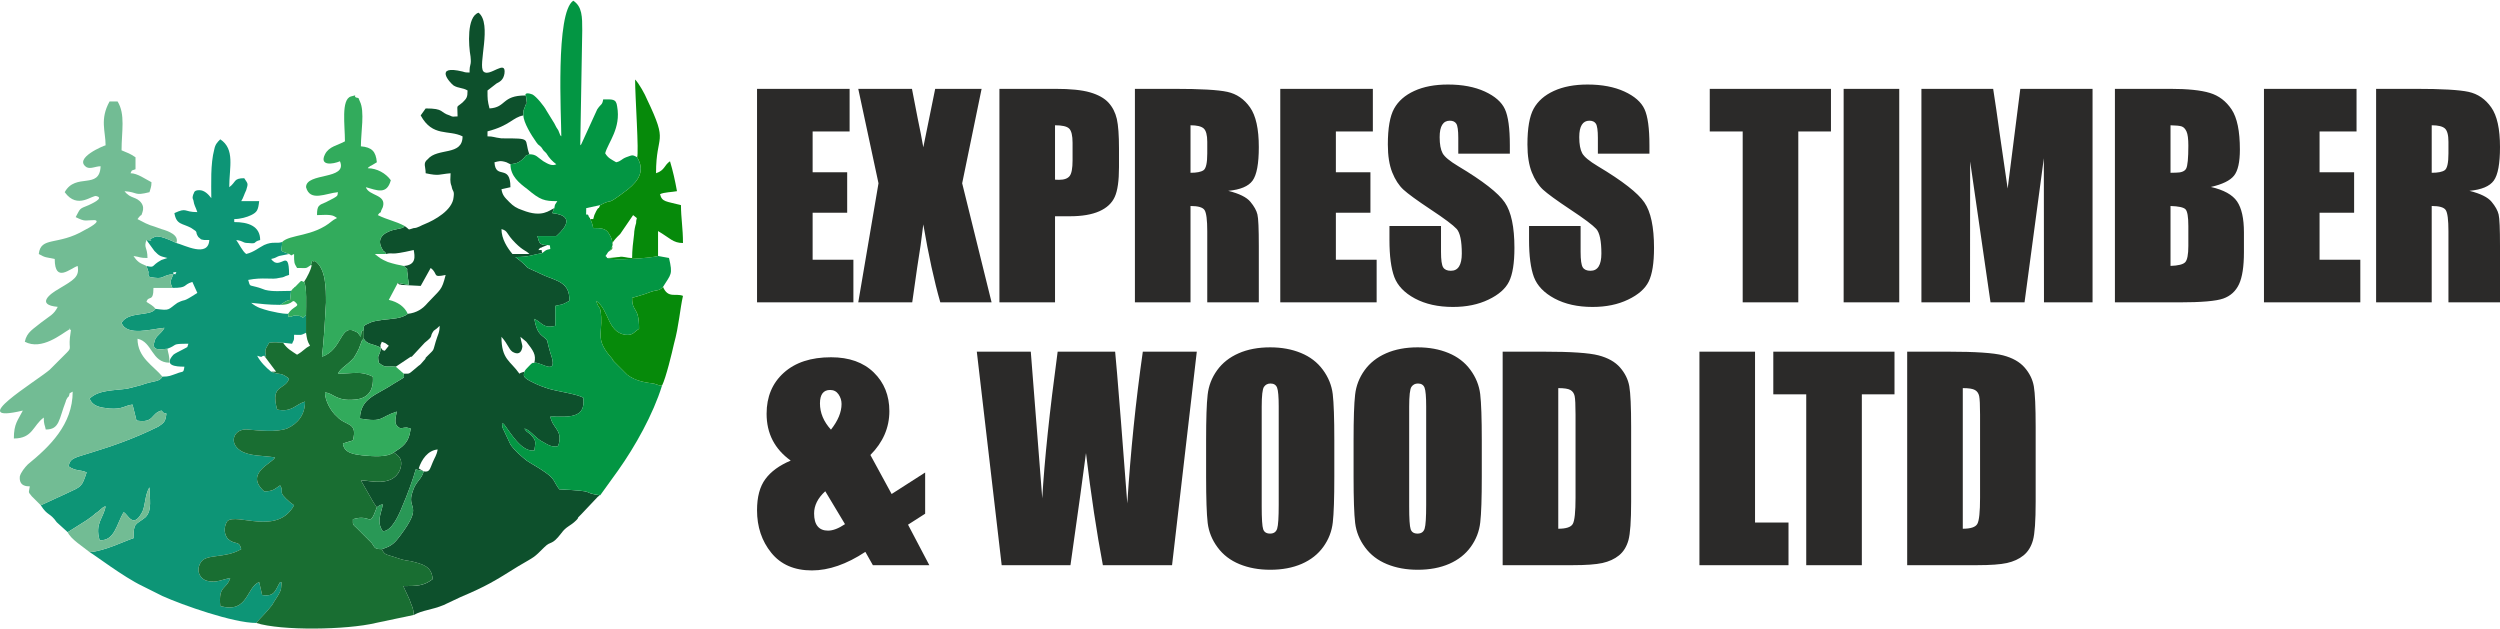
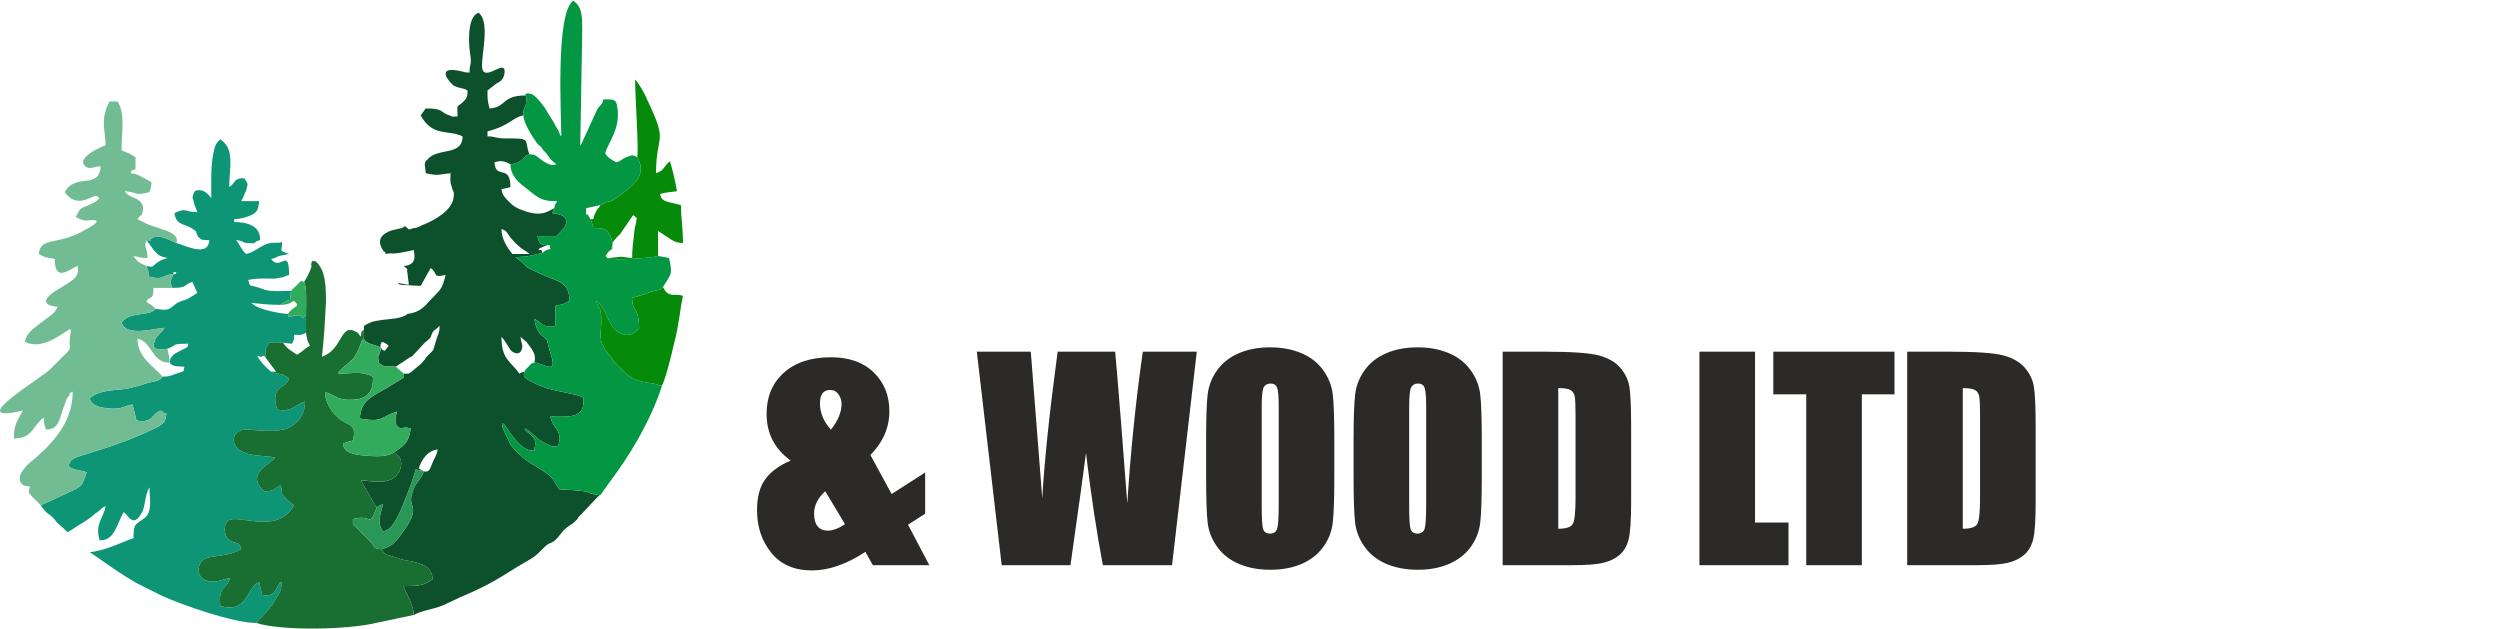
<svg xmlns="http://www.w3.org/2000/svg" xml:space="preserve" width="584px" height="147px" version="1.1" style="shape-rendering:geometricPrecision; text-rendering:geometricPrecision; image-rendering:optimizeQuality; fill-rule:evenodd; clip-rule:evenodd" viewBox="0 0 2310.06 580.16">
  <defs>
    <style type="text/css">
   
    .fil3 {fill:#039643}
    .fil6 {fill:#068A0A}
    .fil0 {fill:#0D502C}
    .fil1 {fill:#0D9576}
    .fil2 {fill:#196E32}
    .fil7 {fill:#299856}
    .fil5 {fill:#32AB5C}
    .fil4 {fill:#72BC94}
    .fil8 {fill:#2B2A29;fill-rule:nonzero}
   
  </style>
  </defs>
  <g id="Layer_x0020_1">
    <g id="_1995440343616">
      <g>
        <path class="fil0" d="M391.51 434.92l-4.61 -2.77c2.77,-8.29 8.3,-16.58 17.51,-17.5 -0.92,5.53 -2.76,7.37 -4.61,11.97 -2.76,6.45 -2.76,9.22 -8.29,8.3l0 0zm-39.62 -114.26c-0.92,-2.77 0,-2.77 0.92,-5.53 4.61,1.84 2.77,0.92 6.45,3.68l-3.68 4.61c-3.69,-0.92 -0.92,0 -3.69,-2.76zm111.49 -109.65c6.45,1.85 3.69,3.69 12.9,12.9 7.38,7.37 9.22,6.45 12.9,10.13l-15.66 0c-4.61,-5.53 -10.14,-13.82 -10.14,-23.03l0 0zm-89.37 -2.76c-1.85,0.92 0,0.92 -2.77,1.84l-8.29 1.85c-9.22,2.76 -15.66,8.29 -9.22,18.42 2.77,4.61 0.92,-1.84 2.77,3.69 8.29,-1.85 1.84,1.84 25.8,-3.69 0.92,5.53 2.76,13.83 -9.21,14.75 5.52,5.53 1.84,-0.92 3.68,8.29 0,3.68 0.92,5.53 0.92,9.21l-10.13 -1.84c3.68,3.68 -1.85,0 3.68,1.84l17.51 0.92 9.21 -16.58c7.38,5.53 0.92,9.21 13.82,6.45 -3.68,14.74 -4.61,12.89 -16.58,25.8 -4.61,5.52 -10.14,9.21 -18.43,10.13 -5.53,4.61 -15.66,4.61 -23.04,5.53 -4.6,0.92 -8.29,0.92 -11.97,2.76 -6.45,2.77 -5.53,2.77 -5.53,6.45l0 8.29c2.76,5.53 9.21,4.61 15.66,8.3 -0.92,9.21 -3.68,4.61 -1.84,13.82 6.44,5.53 7.37,2.77 15.66,3.69l13.82 -9.22c0.92,0 0.92,0 0.92,0l11.98 -12.9c9.21,-7.37 3.68,-4.61 8.29,-11.05 2.77,-1.85 3.69,-2.77 5.53,-4.61 0,6.45 -1.84,8.29 -3.68,14.74 -2.77,9.21 -0.92,6.45 -7.38,12.9l-1.84 1.84c0,0.92 -0.92,1.85 -1.85,2.77 -1.84,1.84 -2.76,3.68 -4.61,4.61 -10.13,8.29 -7.37,7.37 -13.82,7.37 0,4.61 2.77,1.84 -9.21,9.21 -16.59,11.06 -30.41,12.9 -31.33,32.25 22.11,3.69 17.51,-0.92 34.09,-6.45 -0.92,5.53 -2.76,11.06 0.92,13.83 2.77,2.76 3.69,0.92 8.3,0.92l3.68 0.92c-1.84,13.82 -7.37,16.58 -15.66,22.11 1.84,1.85 10.13,4.61 5.53,16.59 -7.38,15.66 -27.64,9.21 -35.94,9.21l11.06 19.35c1.85,2.77 0.92,1.85 3.69,5.53 2.76,-1.84 1.84,-1.84 5.52,-2.76 -0.92,7.37 -6.44,15.66 0,24.88 8.3,0 14.75,-14.74 18.43,-23.96 3.69,-8.29 10.14,-25.8 11.98,-33.17 7.37,1.85 1.84,0 7.37,1.85 -1.84,7.37 -7.37,9.21 -10.13,18.42 -6.45,17.51 11.06,11.06 -11.98,41.47 -5.53,7.37 -8.29,9.21 -16.59,11.97 2.77,5.53 3.69,4.61 11.98,7.38 5.53,1.84 7.38,2.76 14.75,3.68 11.05,2.77 19.35,4.61 20.27,16.59 -8.3,6.45 -14.75,6.45 -27.64,6.45 0,0 0.92,0 0.92,0.92l5.53 11.98c0.92,3.68 3.68,7.37 3.68,13.82 8.29,-4.61 16.59,-4.61 27.64,-9.21l15.66 -7.38c23.96,-10.13 31.33,-14.74 53.44,-28.56 15.67,-9.22 13.83,-7.38 23.96,-17.51 6.45,-6.45 6.45,-0.92 15.66,-12.9 4.61,-6.45 8.29,-6.45 13.82,-11.98 1.85,-1.84 0.92,-0.92 1.85,-2.76 0.92,-0.92 1.84,-1.84 2.76,-2.76l15.67 -16.59c0,0 0.92,0 0.92,-0.92 0,0 0,0 0.92,0 -19.36,-2.77 0,-3.69 -37.78,-5.53 -5.53,-7.37 -3.69,-9.21 -12.9,-15.66 -6.45,-4.61 -11.98,-7.38 -17.51,-11.06 -5.53,-4.61 -11.06,-9.21 -14.74,-14.74l-7.37 -15.67c-0.92,-7.37 0,-1.84 0.92,-3.68 6.44,8.29 16.58,26.72 28.56,24.88 0.92,-7.37 1.85,-8.29 -1.84,-12.9 -3.69,-4.61 -4.61,-2.76 -7.38,-7.37 4.61,0.92 9.22,7.37 14.75,11.06 3.68,1.84 8.29,5.53 12.89,5.53 2.77,0 3.69,0.92 4.61,-4.61 1.85,-11.06 -6.45,-12.9 -8.29,-23.04 15.66,0 33.17,2.77 30.4,-17.51 -7.37,-3.68 -23.03,-5.52 -32.25,-8.29 -5.52,-1.84 -8.29,-2.76 -13.82,-5.53 -11.98,-5.53 -8.29,-7.37 -8.29,-10.13 0,0 -3.69,0.92 -4.61,1.84 -8.29,-11.98 -16.59,-12.9 -16.59,-34.09 6.45,7.37 6.45,11.06 10.14,13.82 4.6,2.77 8.29,1.85 9.21,-4.61 0,-1.84 -0.92,-3.68 -1.85,-9.21l5.53 4.61c6.45,8.29 9.22,11.98 7.38,19.35 6.45,-0.92 23.03,13.82 14.74,-9.21 -0.92,-2.77 -2.77,-10.14 -2.77,-11.06 -3.68,-5.53 -9.21,-3.69 -11.97,-20.27 7.37,3.68 8.29,9.21 19.35,6.45l0 -18.43c7.37,-1.85 4.61,0 12.9,-4.61 0.92,-16.59 -11.06,-18.43 -22.12,-23.04 -27.64,-12.89 -8.29,-2.76 -27.64,-17.5 12.9,0 14.74,-1.85 24.88,-3.69 -1.84,-2.76 1.85,-2.76 -3.68,-2.76 2.76,-3.69 0.92,-0.92 3.68,-2.77l4.61 -1.84c-7.37,0 -7.37,-1.85 -9.21,-8.29l17.5 0c1.85,-1.85 22.12,-18.43 -3.68,-21.2 0.92,-2.76 0.92,-2.76 1.84,-4.61 -4.61,1.85 -11.05,9.22 -29.48,1.85 -5.53,-1.85 -8.3,-3.68 -11.98,-7.37 -4.61,-4.61 -6.45,-6.45 -7.37,-11.98l8.29 -1.85c0,-22.11 -13.82,-6.45 -14.74,-23.03 3.68,-0.92 5.53,-1.85 11.06,0 3.68,1.84 1.84,0.92 3.68,1.84 5.53,-0.92 6.45,-0.92 10.13,-3.68 5.53,-4.61 1.85,-3.69 7.38,-5.53 -5.53,-14.74 3.68,-14.74 -25.8,-14.74 -7.38,-0.92 -7.38,-1.85 -12.9,-1.85l0 -4.61c21.19,-5.53 23.03,-12.9 33.17,-14.74 0,-7.37 0,-2.76 1.84,-9.21 1.85,-4.61 1.85,2.76 0.92,-5.53 -0.92,-5.53 0.92,0 -0.92,-3.69 -22.11,0 -17.5,11.06 -33.17,11.98 -1.84,-7.37 -1.84,-8.29 -1.84,-16.59l8.29 -6.44c3.69,-1.85 6.45,-3.69 7.38,-9.22 1.84,-13.82 -13.83,3.69 -19.36,-1.84 -5.52,-5.53 8.3,-44.23 -4.6,-54.37 -11.06,3.69 -9.22,30.41 -7.38,40.54 0.92,9.22 -0.92,5.53 -0.92,14.75 -2.76,0 -3.68,0 -6.45,-0.92 -26.72,-6.45 -11.97,10.13 -8.29,12.9 4.61,2.76 8.29,1.84 12.9,4.6 0,6.45 -0.92,7.38 -4.61,11.06 -6.45,5.53 -4.61,0.92 -4.61,12.9 -4.61,0 -3.69,0.92 -7.37,-0.92 -9.22,-2.76 -4.61,-6.45 -22.12,-6.45l-4.61 6.45c11.06,20.27 25.8,12.9 38.7,19.35 0,18.43 -23.04,10.14 -32.25,21.19 -4.61,3.69 -1.84,6.45 -1.84,12.9 12.89,2.77 11.97,0.92 23.03,0 0,4.61 -0.92,7.37 0.92,11.98 0.92,5.53 2.77,3.68 1.85,10.13 -0.92,11.98 -17.51,21.19 -26.72,24.88 -2.77,0.92 -6.45,3.69 -10.14,3.69 -6.45,1.84 -2.76,1.84 -8.29,-1.85l0.04 0z" />
        <path class="fil1" d="M160.24 252.48c0,-2.77 -0.92,-0.92 2.76,-1.85 -1.84,3.69 0,1.85 -2.76,1.85zm2.76 -28.57c-3.68,-1.84 -10.13,-4.61 -13.82,-5.53 -5.53,-0.92 -4.61,-0.92 -8.29,0.92 -6.45,1.85 4.61,2.77 -5.53,1.85l7.37 10.13c4.61,4.61 4.61,4.61 11.98,6.45l-5.53 1.84c-10.13,5.53 -5.53,7.38 -13.82,5.53l1.84 5.53c0,2.77 -0.92,0.92 0.92,4.61 14.74,2.76 9.22,-0.92 22.12,-2.76 -2.77,7.37 -3.69,6.44 -0.92,12.89 14.74,0 9.21,-2.76 18.43,-5.53l4.6 10.14c-15.66,10.13 -9.21,4.61 -18.42,9.21 -9.22,6.45 -6.45,7.37 -20.27,5.53 -4.61,7.37 -24.88,1.84 -31.33,12.9 4.61,12.9 28.56,5.53 39.62,4.61 -2.77,5.53 -8.29,7.37 -9.21,12.89 -2.77,8.3 4.6,7.38 11.97,6.45 10.14,-3.68 2.77,-4.61 19.36,-4.61 -1.85,4.61 0.92,1.85 -5.53,5.53 -1.85,0.92 -7.38,3.69 -8.3,4.61 -9.21,10.14 1.85,11.06 10.14,11.06 -0.92,6.45 -0.92,3.69 -7.38,6.45 -5.53,1.84 -6.45,2.76 -12.9,2.76 -2.76,4.61 -6.44,3.69 -15.66,6.45 -4.61,1.85 -10.13,2.77 -16.58,4.61 -11.98,1.85 -26.72,0.92 -35.02,9.22 2.77,7.37 10.13,8.29 18.43,9.21 11.98,0.92 13.82,-2.77 21.19,-3.69l3.68 14.75c16.59,2.76 12.9,-6.45 23.04,-9.22 2.76,2.77 0.92,1.85 4.61,2.77 -0.92,7.37 -1.85,8.29 -7.37,11.98 -20.28,10.13 -40.55,17.5 -61.74,23.95 -13.82,4.61 -20.27,4.61 -21.19,12.9 6.45,4.61 10.13,2.76 16.59,5.53 -4.61,13.82 -4.61,12.9 -18.43,19.35l-23.96 11.06c6.45,10.13 8.3,6.45 14.75,15.66l10.13 9.21 17.51 -11.05c3.68,-2.77 5.53,-3.69 8.29,-6.45 3.68,-1.85 5.53,-5.53 9.21,-6.45 -1.84,11.06 -10.13,15.66 -5.53,31.33 13.83,0.92 15.67,-14.75 22.12,-25.8 3.69,0.92 8.29,15.66 16.59,0.92 3.68,-5.53 2.76,-16.59 7.37,-23.96 0,10.13 2.77,21.19 -3.68,27.64 -9.22,7.37 -11.06,4.61 -11.06,19.35 -6.45,1.85 -26.72,11.98 -40.54,12.9 3.68,1.85 31.33,23.04 48.83,31.33l18.43 9.21c18.43,8.3 65.42,24.88 86.61,24.88 5.53,-6.44 8.3,-8.29 14.75,-16.58 1.84,-3.69 8.29,-11.98 8.29,-15.67 0.92,-8.29 0,-4.6 -0.92,-5.52 -4.61,7.37 -4.61,13.82 -16.59,11.97l-2.76 -11.97c-11.98,4.6 -10.13,29.48 -35.94,22.11 -1.84,-19.35 5.53,-14.74 9.22,-25.8 -6.45,0.92 -12.9,4.61 -20.27,2.77 -6.45,-0.92 -11.98,-8.3 -7.38,-16.59 4.61,-9.21 22.12,-3.69 37.78,-12.9 -1.84,-8.29 -5.53,-3.68 -11.98,-9.21 -3.68,-3.69 -4.61,-11.06 -0.92,-16.59 8.3,-8.29 46.08,13.82 61.74,-14.74l-3.69 -2.77c-12.89,-11.05 -4.61,-8.29 -9.21,-15.66 -5.53,3.69 -6.45,5.53 -14.74,5.53 -18.43,-16.59 7.37,-25.8 10.13,-31.33 -11.06,-1.84 -23.95,-0.92 -32.25,-6.45 -11.06,-7.37 -5.53,-20.27 6.45,-19.35 11.06,0.92 26.72,2.76 36.86,-0.92 10.13,-4.61 16.59,-12.9 16.59,-24.88 -9.22,2.76 -11.98,10.13 -25.8,7.37 -6.45,-23.95 7.37,-17.5 11.05,-28.56 -8.29,-6.45 -7.37,-2.77 -16.58,-6.45 -4.61,-3.68 -10.14,-9.21 -12.9,-14.74 0,0 2.76,0.92 2.76,0.92 4.61,0 -0.92,0 3.69,-0.92l1.84 0.92c-1.84,-7.38 0,-7.38 2.77,-12.9 8.29,-0.92 5.53,0 12.89,0l8.3 0.92c1.84,-4.61 1.84,-1.85 1.84,-8.29 6.45,0 5.53,0.92 11.06,-1.85l0 -16.59c-4.61,4.61 -1.84,1.85 -6.45,0.92 -5.53,0 -3.68,-0.92 -7.37,0.92 -3.69,-0.92 -1.85,2.77 -2.77,-2.76 -6.45,0 -12.89,-1.84 -17.5,-2.76 -6.45,-1.85 -11.06,-2.77 -16.59,-7.38 9.21,0.92 15.66,1.85 26.72,1.85 3.68,-1.85 4.61,-3.69 9.21,-4.61l0.92 -8.3c-9.21,0 -16.58,0.92 -23.95,-0.92 -2.77,-0.92 -4.61,-1.84 -8.3,-2.76 -6.44,-1.85 -5.52,0 -7.37,-6.45 13.82,-2.76 22.12,0 28.57,-1.84 6.44,-0.92 2.76,-0.92 9.21,-2.77 0,-26.72 -8.29,-2.76 -16.59,-14.74 4.61,-0.92 4.61,-1.85 7.38,-2.77l9.21 -1.84c-10.13,-3.68 -6.45,-1.84 -6.45,-11.06 -5.53,1.85 -8.29,-0.92 -16.59,2.77 -5.53,2.76 -9.21,6.45 -16.58,8.29 -3.69,-2.76 -6.45,-9.21 -9.22,-12.9 7.38,0.92 5.53,2.77 11.06,2.77 9.21,0.92 3.68,-0.92 11.06,-2.77 0,-12.9 -11.06,-16.59 -23.96,-16.59l0 -2.76c5.53,0 11.98,-1.84 15.67,-3.68 5.52,-2.77 6.44,-4.61 7.37,-12.9l-16.59 0c1.85,-2.77 2.77,-6.45 4.61,-10.14 1.85,-6.44 1.85,-5.52 -1.84,-11.05 -10.14,0 -7.38,3.68 -13.83,8.29 0,-18.43 5.53,-35.01 -8.29,-44.23 -2.76,2.77 -4.61,4.61 -5.53,9.22 -3.68,13.82 -2.76,32.25 -2.76,45.15 -2.77,-3.69 -6.45,-7.38 -11.06,-7.38 -5.53,0 -4.61,2.77 -5.53,3.69 -0.92,2.76 -0.92,3.68 0,5.53 0.92,5.53 1.84,5.53 3.68,11.06 -12.89,0 -9.21,-4.61 -21.19,0.92 1.85,11.05 7.38,9.21 15.67,13.82 7.37,4.61 2.76,2.76 6.44,8.29 3.69,2.77 0.92,1.85 5.53,2.77 0,0 0.92,0 0.92,0l3.69 0c-0.92,16.58 -23.04,4.61 -30.41,2.76l0 0.01z" />
        <path class="fil2" d="M287.39 244.18c1.85,2.77 0.92,-1.84 0,2.77 0,0 -0.92,2.76 -1.84,4.61 -1.85,3.68 -2.77,5.52 -4.61,8.29 2.76,3.68 1.84,23.03 1.84,30.4l0 16.59c0.92,5.53 0.92,7.37 3.69,11.98 -5.53,2.76 -5.53,4.61 -11.98,8.29 -5.53,-3.68 -9.22,-5.53 -12.9,-11.06 -7.37,0 -4.61,-0.92 -12.9,0 -2.76,5.53 -4.61,5.53 -2.76,12.9l-1.85 -0.92 11.06 14.74 -4.61 0c9.22,3.69 8.3,0 16.59,6.45 -3.68,11.06 -17.51,4.61 -11.06,28.57 13.82,2.76 16.59,-4.61 25.8,-7.38 0,11.98 -6.45,20.28 -16.59,24.89 -10.13,3.68 -25.8,1.84 -36.85,0.92 -11.98,-0.92 -17.51,11.97 -6.45,19.35 8.29,5.53 21.19,4.61 32.25,6.45 -2.77,5.52 -28.57,14.74 -10.14,31.32 8.3,0 9.22,-1.84 14.75,-5.52 4.61,7.37 -3.69,4.6 9.21,15.66l3.68 2.76c-15.66,28.57 -53.44,6.45 -61.73,14.75 -3.68,5.52 -2.76,12.89 0.92,16.58 6.45,5.53 10.13,0.92 11.98,9.22 -15.66,9.21 -33.17,3.68 -37.78,12.89 -4.61,8.3 0.92,15.67 7.37,16.59 7.38,1.84 13.83,-1.84 20.27,-2.76 -3.68,11.05 -11.05,6.44 -9.21,25.8 25.8,7.37 23.96,-17.51 35.93,-22.12l2.77 11.98c11.98,1.84 11.98,-4.61 16.59,-11.98 0.92,0.92 1.84,-2.76 0.92,5.53 0,3.68 -6.45,11.98 -8.3,15.66 -6.45,8.3 -9.21,10.14 -14.74,16.59 23.04,7.37 83.85,6.45 110.57,0l35.01 -7.37c0,-6.45 -2.76,-10.14 -3.68,-13.83l-5.53 -11.98c0,-0.92 -0.92,-0.92 -0.92,-0.92 12.9,0 19.35,0 27.64,-6.44 -0.92,-11.98 -9.21,-13.83 -20.27,-16.59 -7.37,-0.92 -9.21,-1.85 -14.74,-3.69 -8.3,-2.76 -9.22,-1.84 -11.98,-7.37 -7.37,0 -6.45,-1.84 -9.21,-5.53l-14.75 -14.74c-2.76,-2.77 -0.92,0 -2.76,-3.68 0,0 0,-1.85 0,-1.85l0 -1.84c17.51,-5.53 14.74,9.21 22.12,-11.06 -2.77,-3.69 -1.85,-2.77 -3.69,-5.53l-11.06 -19.35c8.3,0 28.57,6.45 35.94,-9.22 4.61,-11.97 -3.69,-14.74 -5.53,-16.58 -6.45,4.61 -18.43,3.68 -28.57,2.76 -7.37,-0.92 -17.5,-1.84 -18.42,-11.06l9.21 -2.76c4.61,-17.51 -6.45,-12.9 -14.74,-22.12 -5.53,-4.61 -11.06,-14.74 -11.06,-22.11 7.37,0 10.13,8.29 27.64,6.45 11.98,-0.92 17.51,-8.3 16.59,-21.2 -11.06,-5.52 -17.51,-2.76 -32.25,-2.76 2.76,-5.53 8.29,-7.37 14.74,-14.74 1.84,-2.77 2.76,-4.61 4.61,-8.3l2.76 -7.37c0,0 0,0 0.92,-0.92 0,-0.92 0,-0.92 0.92,-0.92l0 -8.29c-2.76,2.76 -1.84,-0.92 -2.76,6.45 -2.77,-2.77 -1.85,-3.69 -4.61,-4.61 -14.74,-8.3 -11.98,16.58 -31.33,23.03 1.84,-16.58 2.76,-32.25 3.68,-49.75 0,-13.83 0,-31.33 -10.13,-38.7 -3.68,1.84 -1.84,-3.69 -3.68,3.68l0 0.02z" />
        <path class="fil3" d="M514.06 151.12l0 0zm-28.56 -63.58c1.84,3.68 0,-1.85 0.92,3.68 0.92,8.3 0.92,0.92 -0.92,5.53 -1.85,6.45 -1.85,1.85 -1.85,9.22 0,6.45 7.38,18.42 11.98,24.88 2.76,3.68 0.92,0.92 4.61,4.61l1.84 2.76c0,0 1.85,1.84 2.77,2.76 2.76,4.61 5.53,7.38 9.21,10.14 -3.68,1.84 -7.37,0 -11.98,-2.77 -5.53,-3.68 -6.45,-6.45 -12.89,-6.45 -5.53,1.85 -1.85,0.92 -7.38,5.53 -3.68,2.77 -4.61,2.77 -10.13,3.69 0,11.06 8.29,17.5 15.66,23.03 11.98,10.14 15.66,11.06 27.64,11.06 -2.76,4.61 -1.84,1.85 -2.76,6.45 -0.92,1.85 -0.92,1.85 -1.85,4.61 25.8,2.76 5.53,19.35 3.69,21.19l-17.51 0c1.84,6.45 1.84,8.29 9.21,8.29 3.69,0.92 1.85,-0.92 2.77,3.69 -4.61,0.92 -3.69,0.92 -7.38,3.68 -10.13,1.85 -11.97,3.69 -24.88,3.69 19.35,14.74 0,4.61 27.64,17.51 11.06,4.6 23.04,6.44 22.12,23.03 -8.29,4.61 -5.53,2.77 -12.9,4.61l0 18.43c-11.06,2.76 -11.98,-2.77 -19.35,-6.45 2.76,16.58 8.29,14.74 11.98,20.27 0,0.92 1.84,8.29 2.76,11.06 8.3,23.03 -8.29,8.29 -14.74,9.21 -1.84,0.92 0,-0.92 -2.76,0.92 -0.92,0.92 -0.92,0.92 -1.85,1.85 -2.76,2.76 -3.68,3.68 -4.61,5.52 0,2.77 -3.68,4.61 8.3,10.14 5.52,2.76 8.29,3.68 13.82,5.53 9.21,2.76 24.88,4.61 32.25,8.29 2.76,20.27 -14.74,17.51 -30.41,17.51 1.85,10.13 10.14,11.98 8.3,23.03 -0.92,5.53 -1.85,4.61 -4.61,4.61 -4.61,0 -9.22,-3.68 -12.9,-5.53 -5.53,-3.68 -10.13,-10.13 -14.74,-11.05 2.76,4.6 3.68,2.76 7.37,7.37 3.68,4.61 2.76,5.53 1.84,12.9 -11.97,1.84 -22.11,-16.59 -28.56,-24.88 -0.92,1.84 -1.84,-3.69 -0.92,3.68l7.37 15.66c3.69,5.53 9.22,10.14 14.75,14.75 5.53,3.68 11.05,6.44 17.5,11.05 9.22,6.45 7.38,8.3 12.9,15.67 37.78,1.84 18.43,2.76 37.78,5.52l16.59 -23.03c15.66,-22.12 32.25,-51.6 40.54,-78.32 -0.92,0 -0.92,-0.92 -1.85,0l-5.52 -1.85c-6.45,-0.92 -16.59,-1.84 -24.88,-8.29l-12.9 -12.9c-4.61,-6.45 5.53,6.45 -0.92,-1.84 -15.67,-17.51 -9.22,-22.12 -10.14,-38.7 -0.92,-11.98 -1.84,-5.53 -4.61,-14.74 11.98,8.29 10.14,28.56 26.73,31.33 7.37,0.92 8.29,-2.77 12.89,-5.53 0,-21.19 -6.45,-14.75 -6.45,-28.57 2.77,-0.92 10.14,-2.76 14.75,-4.61 9.21,-3.68 9.21,-0.92 13.82,-5.53 7.37,-11.97 9.21,-11.05 5.53,-26.72l-10.14 -1.84c-5.52,1.84 -41.46,4.61 -46.99,1.84 -1.84,-3.68 -2.76,0.92 0.92,-5.53 5.53,-3.68 4.61,-11.05 0.92,-16.58 -2.76,-5.53 -8.29,-5.53 -14.74,-5.53 -1.84,-9.22 -3.68,-8.3 -4.61,-11.98 -2.76,-2.76 -1.84,4.61 -1.84,-6.45 4.61,-0.92 8.29,-1.84 12.89,-2.76 13.83,-7.38 2.77,2.76 25.8,-14.75 10.14,-8.29 15.67,-17.5 8.3,-29.48 -4.61,-2.76 -4.61,-1.84 -10.13,0 -4.61,1.84 -4.61,3.68 -9.22,4.61 -4.61,-2.77 -7.37,-3.69 -10.13,-8.29 2.76,-10.14 14.74,-23.04 11.06,-43.31 -0.92,-7.38 -4.61,-6.45 -12.9,-6.45 -0.92,5.53 -1.85,3.68 -5.53,9.21l-14.74 32.25c0,0 0,0 -0.92,0.92l1.84 -105.96c0,-12.9 0,-22.12 -8.29,-27.64 -16.59,11.06 -11.06,107.81 -11.06,125.31 0,0 -0.92,-0.92 -0.92,-0.92l-1.84 -4.61c-1.85,-2.76 -1.85,-2.76 -3.69,-6.44 -2.76,-4.61 -4.61,-7.38 -7.37,-11.98 -1.85,-3.69 -9.22,-12.9 -12.9,-14.75 -7.37,-2.76 -6.45,0.92 -6.45,0.92l0 0.01z" />
        <path class="fil4" d="M37.69 466.24l23.96 -11.06c13.82,-6.44 13.82,-5.52 18.42,-19.35 -6.45,-2.76 -10.13,-0.92 -16.58,-5.53 0.92,-8.29 7.37,-8.29 21.19,-12.89 21.19,-6.45 41.46,-13.83 61.73,-23.96 5.53,-3.68 6.45,-4.61 7.37,-11.98 -3.68,-0.92 -1.84,0 -4.6,-2.76 -10.14,2.76 -6.45,11.98 -23.04,9.21l-3.68 -14.74c-7.38,0.92 -9.22,4.61 -21.2,3.68 -8.29,-0.92 -15.66,-1.84 -18.42,-9.21 8.29,-8.29 23.03,-7.37 35.01,-9.21 6.45,-1.85 11.98,-2.77 16.59,-4.61 9.21,-2.77 12.9,-1.85 15.66,-6.45 -8.29,-10.13 -23.04,-17.51 -23.04,-35.02 13.83,2.77 12.9,22.12 29.49,22.12 0,-7.37 -0.92,-7.37 -1.85,-12.9 -7.37,0.92 -14.74,1.85 -11.97,-6.45 0.92,-5.53 6.45,-7.37 9.21,-12.89 -11.06,0.92 -35.01,8.29 -39.62,-4.61 6.45,-11.06 26.72,-5.53 31.33,-12.9 -1.85,-2.77 -5.53,-4.61 -8.3,-6.45 1.85,-6.45 6.45,0.92 6.45,-12.9l17.51 0c-2.77,-6.45 -1.85,-5.53 0.92,-12.9 -12.9,1.85 -7.37,5.53 -22.12,2.77 -1.84,-3.69 -0.92,-1.85 -0.92,-4.61l-1.84 -5.53c-6.45,-2.76 -8.3,-3.68 -11.98,-9.21 6.45,0.92 5.53,1.84 12.9,1.84 0,-10.13 -3.69,-9.21 -0.92,-16.58 10.13,0.92 -0.92,0 5.53,-1.85 3.68,-1.84 2.76,-1.84 8.29,-0.92 3.69,0.92 10.13,3.69 13.82,5.53 2.77,-7.37 -7.37,-11.06 -13.82,-12.9 -11.98,-4.61 -8.29,-1.84 -22.12,-9.21 4.61,-6.45 2.77,-0.92 4.61,-6.45 0.92,-2.77 0.92,-5.53 -0.92,-8.29 -4.61,-6.45 -10.13,-3.69 -15.66,-11.06 12.9,0.92 8.3,4.61 23.04,0.92 0.92,-3.69 1.84,-4.61 1.84,-9.22 -5.53,-2.76 -12.9,-8.29 -19.35,-8.29 1.85,-3.68 0,-1.84 4.61,-3.68l0 -11.06c-5.53,-3.69 -6.45,-3.69 -12.9,-6.45 0,-17.51 3.69,-33.17 -3.68,-45.15l-7.38 0c-9.21,16.58 -3.68,27.64 -3.68,40.54 -0.92,0 -30.41,11.98 -17.51,20.27 3.69,1.85 8.3,-0.92 12.9,-0.92 -0.92,22.12 -23.04,5.53 -33.17,23.96 11.98,16.58 25.8,1.84 29.49,3.68 7.37,1.85 -5.53,7.38 -7.38,8.3 -9.21,3.68 -7.37,2.76 -11.98,11.05 9.22,4.61 8.3,2.77 17.51,2.77 6.45,0.92 -5.53,7.37 -9.21,9.21 -24.88,14.74 -40.55,5.53 -42.39,22.12 6.45,3.68 6.45,2.76 14.74,4.61 0,23.03 14.75,8.29 21.19,6.45 1.85,10.13 -3.68,12.89 -17.5,21.19 -8.3,4.61 -21.19,14.74 -0.92,16.58 -3.69,7.38 -7.38,8.3 -15.67,14.75 -6.44,5.53 -12.89,8.29 -14.74,17.5 15.66,8.3 34.1,-7.37 40.55,-11.05 3.68,-1.85 -1.85,-0.92 1.84,0 0.92,2.76 0,-0.92 0,1.84 -2.76,16.59 1.84,13.82 -3.68,19.35l-15.67 15.66c-12.89,11.06 -79.24,50.68 -24.88,37.78 -4.61,9.22 -8.29,11.98 -8.29,25.8 17.51,0 17.51,-11.98 27.64,-19.35 0,6.45 0.92,6.45 1.84,11.06 12.9,0 11.98,-9.21 18.43,-25.8 0,-0.92 1.85,-4.61 2.77,-4.61 1.84,-4.61 -0.92,-1.85 3.68,-4.61 0,30.41 -21.19,50.68 -41.46,67.26 -2.77,2.77 -6.45,7.38 -7.38,11.06 -0.92,9.22 6.45,9.22 9.22,9.22 -0.92,6.44 -1.85,4.6 1.84,9.21l8.29 8.29 0.01 -0.01z" />
-         <path class="fil5" d="M260.67 222.99c0,9.21 -3.68,7.37 6.45,11.06 3.68,1.84 0,1.84 4.61,0 0,8.29 0,8.29 2.76,12.9 10.14,0 7.38,0.92 12.9,-2.77 1.85,-7.37 0,-1.84 3.69,-3.68 10.13,7.37 10.13,24.88 10.13,38.7 -0.92,17.5 -1.85,33.16 -3.69,49.75 19.36,-6.45 16.59,-31.33 31.33,-23.03 2.77,0.92 1.85,1.84 4.61,4.6 0.92,-7.37 0,-3.68 2.77,-6.44 0,-3.69 -0.92,-3.69 5.53,-6.45 3.68,-1.85 7.37,-1.85 11.97,-2.77 7.38,-0.92 17.51,-0.92 23.04,-5.53 -2.76,-6.45 -9.21,-11.05 -17.51,-12.89l8.3 -15.67 10.13 1.85c0,-3.69 -0.92,-5.53 -0.92,-9.22 -1.84,-9.21 1.84,-2.76 -3.68,-8.29 -4.61,-0.92 -9.22,-1.84 -14.75,-3.68 -6.45,-2.77 -7.37,-3.69 -11.97,-7.38l10.13 0c-1.85,-5.53 0,0.92 -2.77,-3.68 -6.44,-10.13 0,-15.66 9.22,-18.43l8.29 -1.84c2.77,-0.92 0.92,-0.92 2.77,-1.85 -8.3,-4.61 -15.67,-5.53 -24.88,-10.13 1.84,-2.77 1.84,-1.85 2.76,-2.77 0,-0.92 0.92,-2.76 1.84,-4.6 3.69,-11.98 -12.89,-10.14 -15.66,-18.43 10.14,2.76 19.35,7.37 23.04,-6.45 -4.61,-6.45 -12.9,-11.06 -21.19,-11.06 0,-0.92 0.92,-0.92 0.92,-0.92 0,0 0.92,-0.92 0.92,-0.92l1.84 -0.92c1.85,-0.92 2.77,-1.84 4.61,-2.76 -0.92,-10.14 -4.61,-13.82 -14.74,-14.74 0,-12.9 3.68,-32.25 -0.92,-41.47 -1.85,-3.68 0,-2.76 -3.69,-3.68 -2.76,-1.85 2.77,-2.77 -4.61,-0.92 -9.21,2.76 -5.52,26.72 -5.52,41.46 -6.45,3.69 -14.75,4.61 -18.43,11.98 -5.53,11.06 7.37,9.21 13.82,6.45 7.37,17.5 -31.33,10.13 -31.33,23.95 3.69,13.83 18.43,5.53 29.49,4.61 -0.92,3.69 1.84,2.77 -11.06,9.22 -6.45,2.76 -8.3,2.76 -8.3,11.97 3.69,0 11.98,-0.92 15.67,0.92 4.61,2.77 2.76,0.92 -1.85,4.61 -17.5,14.75 -38.7,11.98 -46.07,19.35l0 -0.01z" />
        <path class="fil6" d="M588.7 144.67c7.37,11.98 1.84,21.19 -8.3,29.48 -23.03,17.51 -11.97,7.38 -25.8,14.75 -2.76,6.45 0,-0.92 -3.68,5.53 -1.85,3.68 -1.85,3.68 -2.77,7.37l-3.68 0 -0.92 -3.69c0.92,3.69 2.77,2.77 4.61,11.98 6.45,0 11.98,0 14.74,5.53 3.69,5.53 4.61,12.9 -0.92,16.59 10.14,-6.45 -4.61,-1.85 11.06,-16.59l11.98 -17.51c5.53,4.61 2.76,0.92 2.76,7.38 -0.92,2.76 -1.84,7.37 -1.84,10.13 -0.92,7.37 -1.85,14.74 -1.85,22.12 -5.53,0 -8.29,-1.85 -11.97,-0.92 -1.85,0 -6.45,0.92 -11.06,0.92 5.53,2.76 41.46,0 46.99,-1.85 0,-0.92 0,-1.84 0,-0.92 0,0 0,-1.84 0,-1.84l0 -20.27c11.06,6.45 13.82,11.05 23.04,11.05 0,-13.82 -1.85,-23.03 -1.85,-35.01 -13.82,-3.68 -17.51,-2.76 -19.35,-10.13 3.68,-1.85 11.06,-1.85 15.66,-2.77 -1.84,-10.13 -3.68,-18.42 -6.45,-27.64 -5.53,3.69 -4.61,8.3 -12.9,11.06 0,-37.78 11.98,-25.8 -8.29,-68.18 -1.84,-4.61 -7.37,-14.74 -11.06,-18.43 0,15.66 3.69,68.18 1.85,71.87l0 -0.01z" />
-         <path class="fil6" d="M611.73 355.67c3.69,-7.37 9.22,-30.4 11.06,-38.7 4.61,-16.58 5.53,-32.25 8.3,-44.22 -6.45,-2.77 -13.83,2.76 -18.43,-8.3 -4.61,4.61 -4.61,1.85 -13.82,5.53 -4.61,1.85 -11.98,3.69 -14.75,4.61 0,13.82 6.45,7.37 6.45,28.57 -4.61,2.76 -5.53,6.44 -12.9,5.53 -16.58,-2.77 -14.74,-23.04 -26.72,-31.33 2.77,9.21 3.69,2.76 4.61,14.74 0.92,16.59 -5.53,21.19 10.14,38.7 6.45,8.29 -3.69,-4.61 0.92,1.84l12.89 12.9c8.3,6.45 18.43,7.37 24.88,8.29l5.53 1.85c0.92,-0.92 0.92,0 1.85,0l-0.01 -0.01z" />
+         <path class="fil6" d="M611.73 355.67c3.69,-7.37 9.22,-30.4 11.06,-38.7 4.61,-16.58 5.53,-32.25 8.3,-44.22 -6.45,-2.77 -13.83,2.76 -18.43,-8.3 -4.61,4.61 -4.61,1.85 -13.82,5.53 -4.61,1.85 -11.98,3.69 -14.75,4.61 0,13.82 6.45,7.37 6.45,28.57 -4.61,2.76 -5.53,6.44 -12.9,5.53 -16.58,-2.77 -14.74,-23.04 -26.72,-31.33 2.77,9.21 3.69,2.76 4.61,14.74 0.92,16.59 -5.53,21.19 10.14,38.7 6.45,8.29 -3.69,-4.61 0.92,1.84l12.89 12.9c8.3,6.45 18.43,7.37 24.88,8.29l5.53 1.85c0.92,-0.92 0.92,0 1.85,0z" />
        <path class="fil5" d="M363.87 417.41c8.3,-5.53 13.82,-8.29 15.66,-22.11l-3.68 -0.92c-4.61,0 -5.53,1.84 -8.29,-0.92 -3.69,-2.77 -1.85,-8.3 -0.92,-13.83 -16.59,5.53 -11.98,10.14 -34.1,6.45 0.92,-19.35 14.75,-21.19 31.33,-32.25 11.98,-7.37 9.22,-4.61 9.22,-9.21l-7.38 -6.45c-8.29,-0.92 -9.21,1.84 -15.66,-3.68 -1.84,-9.22 0.92,-4.61 1.84,-13.83 -6.44,-3.68 -12.89,-2.76 -15.66,-8.29 -0.92,0 -0.92,0 -0.92,0.92 -0.92,0.92 -0.92,0.92 -0.92,0.92l-2.76 7.37c-1.85,3.69 -2.77,5.53 -4.61,8.3 -6.45,7.37 -11.98,9.21 -14.74,14.74 14.74,0 21.19,-2.77 32.25,2.76 0.92,12.9 -4.61,20.27 -16.59,21.19 -17.51,1.85 -20.27,-6.44 -27.64,-6.44 0,7.37 5.53,17.5 11.06,22.11 8.29,9.22 19.35,4.61 14.74,22.12l-9.21 2.76c0.92,9.22 11.05,10.14 18.42,11.06 10.14,0.92 22.12,1.84 28.57,-2.76l-0.01 -0.01z" />
-         <path class="fil4" d="M62.57 491.12c2.76,6.45 14.74,13.83 20.27,18.43 13.82,-0.92 34.09,-11.06 40.54,-12.9 0,-14.74 1.84,-11.98 11.06,-19.35 6.45,-6.45 3.68,-17.51 3.68,-27.64 -4.61,7.37 -3.68,18.43 -7.37,23.96 -8.29,14.74 -12.9,0 -16.59,-0.92 -6.45,11.05 -8.29,26.72 -22.11,25.8 -4.61,-15.67 3.68,-20.27 5.52,-31.33 -3.68,0.92 -5.52,4.61 -9.21,6.45 -2.76,2.76 -4.61,3.68 -8.29,6.45l-17.51 11.05 0.01 0z" />
        <path class="fil7" d="M348.21 468.09c-7.38,20.27 -4.61,5.53 -22.12,11.06l0 1.84c0,0 0,1.84 0,1.84 1.84,3.69 0,0.92 2.76,3.69l14.75 14.74c2.76,3.69 1.84,5.53 9.21,5.53 8.29,-2.76 11.06,-4.61 16.59,-11.98 23.03,-30.4 5.53,-23.95 11.97,-41.46 2.77,-9.21 8.3,-11.06 10.14,-18.43 -5.53,-1.84 0,0 -7.38,-1.84 -1.84,7.37 -8.29,24.88 -11.97,33.17 -3.69,9.21 -10.14,23.95 -18.43,23.95 -6.45,-9.21 -0.92,-17.5 0,-24.88 -3.68,0.92 -2.76,0.92 -5.53,2.77l0.01 0z" />
        <path class="fil5" d="M268.96 268.14l-0.92 8.29c-4.6,0.92 -5.52,2.77 -9.21,4.61 13.82,0 10.13,-6.45 14.74,-1.84 3.69,3.68 -2.76,2.76 -7.37,10.13 0.92,5.53 -0.92,1.84 2.76,2.76 3.69,-1.84 1.85,-0.92 7.38,-0.92 4.61,0.92 1.84,3.69 6.45,-0.92 0,-7.37 0.92,-26.72 -1.85,-30.4 -3.68,-0.92 -0.92,-2.77 -8.29,4.61 0,0 -0.92,0 -0.92,0.92 -1.85,0.92 -0.92,0.92 -2.77,2.76l0 0z" />
      </g>
-       <path class="fil8" d="M699.52 81.44l85.54 0 0 39.41 -34.17 0 0 37.66 31.93 0 0 37.41 -31.93 0 0 43.41 37.67 0 0 39.4 -89.04 0 0 -197.29zm207.51 0l-17.96 87.26 27.19 110.03 -47.39 0c-5.66,-19.7 -10.9,-43.69 -15.72,-72.04 -1.45,12.64 -3.32,25.9 -5.65,39.87l-4.58 32.17 -49.87 0 18.7 -110.03 -18.7 -87.26 49.63 0c1.04,5.45 2.78,14.55 5.28,27.27 2.03,9.65 3.79,18.59 5.19,26.73l10.98 -54 42.9 0zm16.46 0l51.67 0c13.96,0 24.69,1.08 32.21,3.29 7.49,2.2 13.14,5.36 16.92,9.47 3.79,4.16 6.33,9.19 7.69,15.05 1.33,5.91 2,15.01 2,27.36l0 17.17c0,12.55 -1.29,21.73 -3.91,27.47 -2.58,5.78 -7.36,10.23 -14.26,13.3 -6.94,3.08 -16,4.62 -27.18,4.62l-13.76 0 0 79.56 -51.38 0 0 -197.29zm51.38 33.67l0 50.26c1.45,0.08 2.7,0.13 3.74,0.13 4.7,0 7.94,-1.17 9.77,-3.5 1.79,-2.28 2.7,-7.1 2.7,-14.42l0 -16.25c0,-6.74 -1.04,-11.14 -3.16,-13.18 -2.08,-2.04 -6.44,-3.04 -13.05,-3.04zm73.82 -33.67l36.29 0c24.2,0 40.58,0.92 49.14,2.79 8.56,1.87 15.54,6.65 20.95,14.34 5.4,7.65 8.11,19.92 8.11,36.7 0,15.35 -1.92,25.65 -5.74,30.93 -3.79,5.28 -11.31,8.44 -22.53,9.48 10.14,2.54 17,5.9 20.49,10.14 3.49,4.2 5.66,8.11 6.48,11.64 0.88,3.54 1.3,13.26 1.3,29.19l0 52.08 -47.64 0 0 -65.64c0,-10.55 -0.83,-17.08 -2.5,-19.62 -1.62,-2.53 -5.94,-3.78 -12.97,-3.78l0 89.04 -51.38 0 0 -197.29zm51.38 33.67l0 43.9c5.74,0 9.73,-0.79 12.02,-2.37 2.28,-1.58 3.45,-6.73 3.45,-15.42l0 -10.85c0,-6.28 -1.13,-10.39 -3.32,-12.35 -2.21,-1.95 -6.29,-2.91 -12.15,-2.91zm82.93 -33.67l85.55 0 0 39.41 -34.17 0 0 37.66 31.93 0 0 37.41 -31.93 0 0 43.41 37.67 0 0 39.4 -89.05 0 0 -197.29zm212.13 59.87l-47.64 0 0 -14.6c0,-6.82 -0.62,-11.18 -1.82,-13.05 -1.21,-1.87 -3.21,-2.79 -6.03,-2.79 -3.08,0 -5.41,1.25 -6.99,3.79 -1.58,2.49 -2.37,6.27 -2.37,11.39 0,6.56 0.92,11.51 2.7,14.84 1.75,3.28 6.57,7.31 14.51,12.05 22.74,13.59 37.08,24.78 42.98,33.47 5.95,8.68 8.9,22.69 8.9,41.98 0,14.05 -1.66,24.4 -4.95,31.09 -3.28,6.65 -9.6,12.23 -19.04,16.72 -9.39,4.53 -20.32,6.77 -32.83,6.77 -13.72,0 -25.4,-2.62 -35.13,-7.81 -9.68,-5.2 -16,-11.81 -19.04,-19.83 -2.99,-8.07 -4.49,-19.5 -4.49,-34.25l0 -12.93 47.64 0 0 23.98c0,7.4 0.67,12.14 1.99,14.26 1.34,2.12 3.71,3.16 7.12,3.16 3.41,0 5.94,-1.33 7.6,-4.03 1.66,-2.66 2.5,-6.65 2.5,-11.89 0,-11.6 -1.59,-19.2 -4.74,-22.74 -3.29,-3.58 -11.27,-9.56 -23.99,-17.96 -12.72,-8.44 -21.12,-14.59 -25.27,-18.41 -4.12,-3.83 -7.57,-9.11 -10.27,-15.84 -2.7,-6.74 -4.07,-15.34 -4.07,-25.81 0,-15.09 1.91,-26.15 5.78,-33.14 3.86,-6.98 10.05,-12.42 18.66,-16.37 8.6,-3.95 18.95,-5.91 31.13,-5.91 13.3,0 24.61,2.16 34.01,6.45 9.35,4.32 15.55,9.72 18.58,16.29 3.04,6.53 4.57,17.63 4.57,33.3l0 7.82zm128.99 0l-47.64 0 0 -14.6c0,-6.82 -0.63,-11.18 -1.83,-13.05 -1.21,-1.87 -3.2,-2.79 -6.03,-2.79 -3.07,0 -5.4,1.25 -6.98,3.79 -1.58,2.49 -2.37,6.27 -2.37,11.39 0,6.56 0.91,11.51 2.7,14.84 1.75,3.28 6.57,7.31 14.51,12.05 22.74,13.59 37.08,24.78 42.98,33.47 5.94,8.68 8.9,22.69 8.9,41.98 0,14.05 -1.66,24.4 -4.95,31.09 -3.28,6.65 -9.6,12.23 -19.04,16.72 -9.39,4.53 -20.33,6.77 -32.84,6.77 -13.72,0 -25.39,-2.62 -35.12,-7.81 -9.69,-5.2 -16,-11.81 -19.04,-19.83 -2.99,-8.07 -4.49,-19.5 -4.49,-34.25l0 -12.93 47.64 0 0 23.98c0,7.4 0.67,12.14 1.99,14.26 1.33,2.12 3.71,3.16 7.11,3.16 3.41,0 5.94,-1.33 7.61,-4.03 1.66,-2.66 2.49,-6.65 2.49,-11.89 0,-11.6 -1.58,-19.2 -4.73,-22.74 -3.29,-3.58 -11.27,-9.56 -23.99,-17.96 -12.72,-8.44 -21.12,-14.59 -25.28,-18.41 -4.11,-3.83 -7.56,-9.11 -10.26,-15.84 -2.7,-6.74 -4.08,-15.34 -4.08,-25.81 0,-15.09 1.91,-26.15 5.78,-33.14 3.87,-6.98 10.06,-12.42 18.66,-16.37 8.61,-3.95 18.96,-5.91 31.14,-5.91 13.3,0 24.61,2.16 34,6.45 9.36,4.32 15.55,9.72 18.59,16.29 3.03,6.53 4.57,17.63 4.57,33.3l0 7.82zm167.73 -59.87l0 39.41 -30.18 0 0 157.88 -51.38 0 0 -157.88 -30.43 0 0 -39.41 111.99 0zm63.1 0l0 197.29 -51.38 0 0 -197.29 51.38 0zm178.62 0l0 197.29 -44.89 0 -0.13 -133.19 -17.83 133.19 -31.43 0 -18.83 -130.19 -0.12 130.19 -44.9 0 0 -197.29 66.3 0c1.88,11.94 3.91,25.98 6.11,42.03l7.28 50.09 11.68 -92.12 66.76 0zm20.66 0l51.05 0c16.13,0 28.35,1.25 36.66,3.78 8.32,2.5 15.01,7.61 20.12,15.26 5.12,7.69 7.65,20.04 7.65,37.08 0,11.52 -1.79,19.54 -5.4,24.07 -3.62,4.57 -10.77,8.03 -21.41,10.47 11.89,2.71 19.95,7.16 24.19,13.35 4.24,6.23 6.36,15.75 6.36,28.64l0 18.29c0,13.34 -1.54,23.2 -4.57,29.64 -3.03,6.4 -7.85,10.81 -14.51,13.18 -6.65,2.37 -20.28,3.53 -40.9,3.53l-59.24 0 0 -197.29zm51.38 33.67l0 43.9c2.16,-0.08 3.82,-0.12 5.03,-0.12 4.9,0 8.06,-1.25 9.39,-3.7 1.38,-2.5 2.05,-9.6 2.05,-21.29 0,-6.19 -0.55,-10.51 -1.67,-13.01 -1.12,-2.45 -2.58,-4.03 -4.37,-4.69 -1.78,-0.63 -5.27,-1 -10.43,-1.09zm0 74.58l0 55.37c7.07,-0.25 11.6,-1.37 13.56,-3.4 1.94,-2.05 2.91,-7.07 2.91,-15.06l0 -18.45c0,-8.48 -0.88,-13.6 -2.63,-15.42 -1.75,-1.79 -6.35,-2.79 -13.84,-3.04zm86.34 -108.25l85.55 0 0 39.41 -34.17 0 0 37.66 31.93 0 0 37.41 -31.93 0 0 43.41 37.66 0 0 39.4 -89.04 0 0 -197.29zm103.63 0l36.29 0c24.2,0 40.57,0.92 49.14,2.79 8.56,1.87 15.54,6.65 20.95,14.34 5.4,7.65 8.1,19.92 8.1,36.7 0,15.35 -1.91,25.65 -5.73,30.93 -3.79,5.28 -11.31,8.44 -22.54,9.48 10.15,2.54 17.01,5.9 20.5,10.14 3.49,4.2 5.65,8.11 6.48,11.64 0.88,3.54 1.29,13.26 1.29,29.19l0 52.08 -47.64 0 0 -65.64c0,-10.55 -0.82,-17.08 -2.49,-19.62 -1.62,-2.53 -5.94,-3.78 -12.97,-3.78l0 89.04 -51.38 0 0 -197.29zm51.38 33.67l0 43.9c5.74,0 9.73,-0.79 12.02,-2.37 2.28,-1.58 3.44,-6.73 3.44,-15.42l0 -10.85c0,-6.28 -1.12,-10.39 -3.32,-12.35 -2.21,-1.95 -6.28,-2.91 -12.14,-2.91z" />
      <path class="fil8" d="M854.86 435.97l0 38.06 -15.82 10.12 19.67 37.43 -52.16 0 -6.94 -12.3c-17.34,11.45 -33.82,17.15 -49.36,17.15 -16.24,0 -28.79,-5.42 -37.57,-16.3 -8.8,-10.87 -13.16,-23.99 -13.16,-39.33 0,-12.26 2.56,-21.85 7.74,-28.84 5.18,-6.99 12.97,-12.64 23.38,-17.01 -14.88,-10.69 -22.28,-25.08 -22.28,-43.28 0,-15.67 5.27,-28.31 15.86,-37.86 10.59,-9.55 25.13,-14.34 43.71,-14.34 16.72,0 29.88,4.7 39.48,14.06 9.59,9.36 14.39,21.28 14.39,35.77 0,15.2 -5.84,28.69 -17.53,40.47l19.62 36.06 30.97 -19.86zm-87.03 -39.61c6.51,-8.28 9.79,-16.21 9.79,-23.71 0,-3.28 -0.95,-6.22 -2.8,-8.94 -1.86,-2.7 -4.47,-4.03 -7.79,-4.03 -3.09,0 -5.43,1.04 -6.99,3.09 -1.57,2.04 -2.37,5.13 -2.37,9.31 0,8.74 3.37,16.81 10.16,24.28zm12.97 87.31l-18.24 -30.4c-6.9,6.31 -10.31,13.16 -10.31,20.48 0,5.31 1.09,9.31 3.27,11.92 2.15,2.66 5.38,3.99 9.61,3.99 4.51,0 9.73,-2 15.67,-5.99zm325.07 -159.37l-22.86 197.28 -63.93 0c-5.74,-30.3 -10.94,-64.84 -15.6,-103.59 -2.12,16.67 -6.9,51.21 -14.34,103.59l-63.56 0 -22.98 -197.28 49.88 0 5.4 68.92 5.2 66.59c1.95,-34.46 6.69,-79.64 14.22,-135.51l53.12 0c0.63,5.86 2.46,27.56 5.44,65.18l5.79 75.07c3.03,-47.76 7.81,-94.53 14.34,-140.25l49.88 0zm127.07 115.64c0,19.83 -0.45,33.84 -1.4,42.07 -0.92,8.27 -3.83,15.8 -8.74,22.61 -4.9,6.82 -11.55,12.06 -19.91,15.72 -8.36,3.65 -18.08,5.48 -29.18,5.48 -10.56,0 -19.99,-1.74 -28.4,-5.19 -8.39,-3.45 -15.16,-8.6 -20.23,-15.51 -5.12,-6.9 -8.15,-14.42 -9.15,-22.53 -0.96,-8.15 -1.45,-22.36 -1.45,-42.65l0 -33.76c0,-19.82 0.45,-33.83 1.41,-42.06 0.92,-8.28 3.82,-15.8 8.73,-22.62 4.9,-6.81 11.55,-12.05 19.91,-15.7 8.35,-3.67 18.08,-5.5 29.18,-5.5 10.55,0 20,1.75 28.39,5.2 8.39,3.45 15.18,8.61 20.24,15.5 5.12,6.91 8.16,14.43 9.15,22.54 0.96,8.14 1.45,22.36 1.45,42.64l0 33.76zm-51.37 -64.81c0,-9.14 -0.5,-15 -1.5,-17.58 -1,-2.54 -3.03,-3.83 -6.11,-3.83 -2.62,0 -4.62,1.05 -6.03,3.13 -1.37,2.03 -2.08,8.14 -2.08,18.28l0 92.08c0,11.43 0.46,18.5 1.37,21.16 0.92,2.7 3.04,4.03 6.37,4.03 3.4,0 5.61,-1.53 6.56,-4.61 0.96,-3.08 1.42,-10.43 1.42,-22.03l0 -90.63zm187.64 64.81c0,19.83 -0.46,33.84 -1.41,42.07 -0.92,8.27 -3.83,15.8 -8.73,22.61 -4.91,6.82 -11.56,12.06 -19.91,15.72 -8.36,3.65 -18.09,5.48 -29.19,5.48 -10.55,0 -19.99,-1.74 -28.39,-5.19 -8.39,-3.45 -15.17,-8.6 -20.24,-15.51 -5.11,-6.9 -8.15,-14.42 -9.14,-22.53 -0.97,-8.15 -1.46,-22.36 -1.46,-42.65l0 -33.76c0,-19.82 0.46,-33.83 1.41,-42.06 0.92,-8.28 3.83,-15.8 8.73,-22.62 4.9,-6.81 11.55,-12.05 19.91,-15.7 8.36,-3.67 18.08,-5.5 29.18,-5.5 10.56,0 20,1.75 28.4,5.2 8.39,3.45 15.17,8.61 20.24,15.5 5.11,6.91 8.15,14.43 9.14,22.54 0.96,8.14 1.46,22.36 1.46,42.64l0 33.76zm-51.38 -64.81c0,-9.14 -0.5,-15 -1.5,-17.58 -0.99,-2.54 -3.03,-3.83 -6.11,-3.83 -2.62,0 -4.61,1.05 -6.03,3.13 -1.36,2.03 -2.07,8.14 -2.07,18.28l0 92.08c0,11.43 0.45,18.5 1.37,21.16 0.91,2.7 3.03,4.03 6.36,4.03 3.41,0 5.61,-1.53 6.56,-4.61 0.97,-3.08 1.42,-10.43 1.42,-22.03l0 -90.63zm70.67 -50.83l38.37 0c24.73,0 41.48,1.12 50.21,3.4 8.73,2.29 15.38,6.03 19.91,11.23 4.53,5.19 7.4,10.98 8.53,17.33 1.12,6.4 1.7,18.92 1.7,37.62l0 69.09c0,17.71 -0.84,29.55 -2.49,35.5 -1.67,5.99 -4.57,10.68 -8.69,14.05 -4.15,3.37 -9.27,5.7 -15.38,7.07 -6.07,1.33 -15.26,1.99 -27.52,1.99l-64.64 0 0 -197.28zm51.38 33.67l0 129.94c7.27,0 11.77,-1.49 13.42,-4.45 1.71,-2.99 2.54,-11.05 2.54,-24.23l0 -76.74c0,-8.93 -0.29,-14.67 -0.83,-17.2 -0.58,-2.54 -1.83,-4.37 -3.86,-5.54 -2,-1.2 -5.74,-1.78 -11.27,-1.78zm181.82 -33.67l0 157.88 30.93 0 0 39.4 -82.31 0 0 -197.28 51.38 0zm128.87 0l0 39.4 -30.18 0 0 157.88 -51.38 0 0 -157.88 -30.43 0 0 -39.4 111.99 0zm11.72 0l38.37 0c24.73,0 41.49,1.12 50.21,3.4 8.74,2.29 15.38,6.03 19.91,11.23 4.53,5.19 7.4,10.98 8.53,17.33 1.12,6.4 1.7,18.92 1.7,37.62l0 69.09c0,17.71 -0.83,29.55 -2.49,35.5 -1.66,5.99 -4.57,10.68 -8.69,14.05 -4.15,3.37 -9.27,5.7 -15.38,7.07 -6.07,1.33 -15.26,1.99 -27.52,1.99l-64.64 0 0 -197.28zm51.38 33.67l0 129.94c7.28,0 11.77,-1.49 13.43,-4.45 1.7,-2.99 2.53,-11.05 2.53,-24.23l0 -76.74c0,-8.93 -0.29,-14.67 -0.83,-17.2 -0.58,-2.54 -1.83,-4.37 -3.86,-5.54 -2,-1.2 -5.74,-1.78 -11.27,-1.78z" />
    </g>
  </g>
</svg>